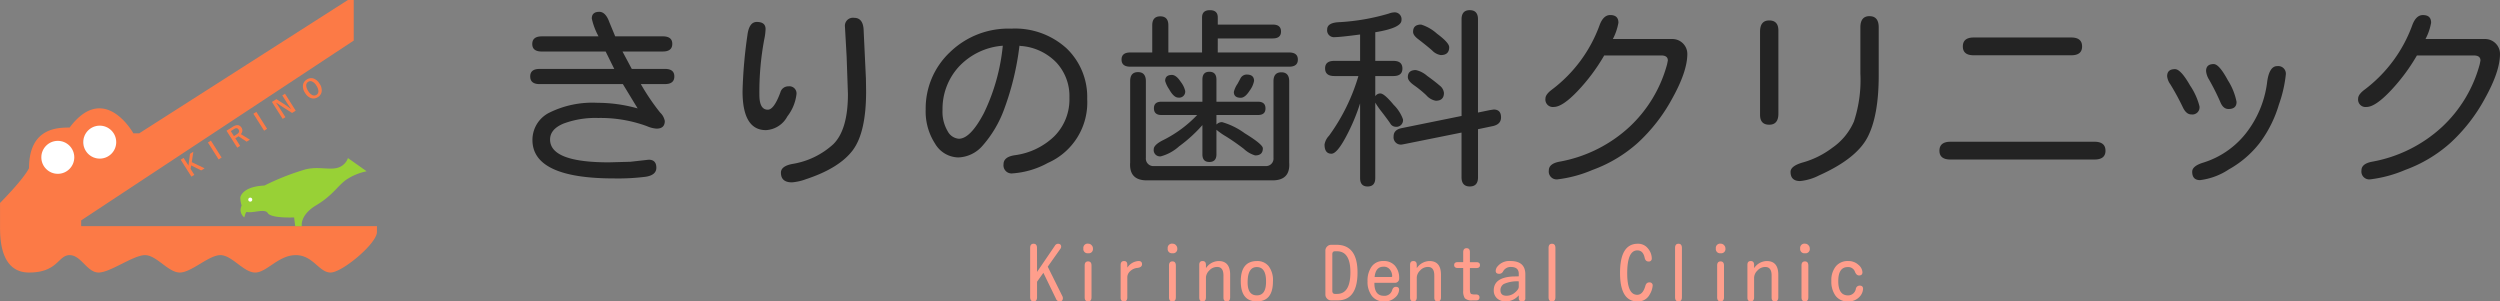
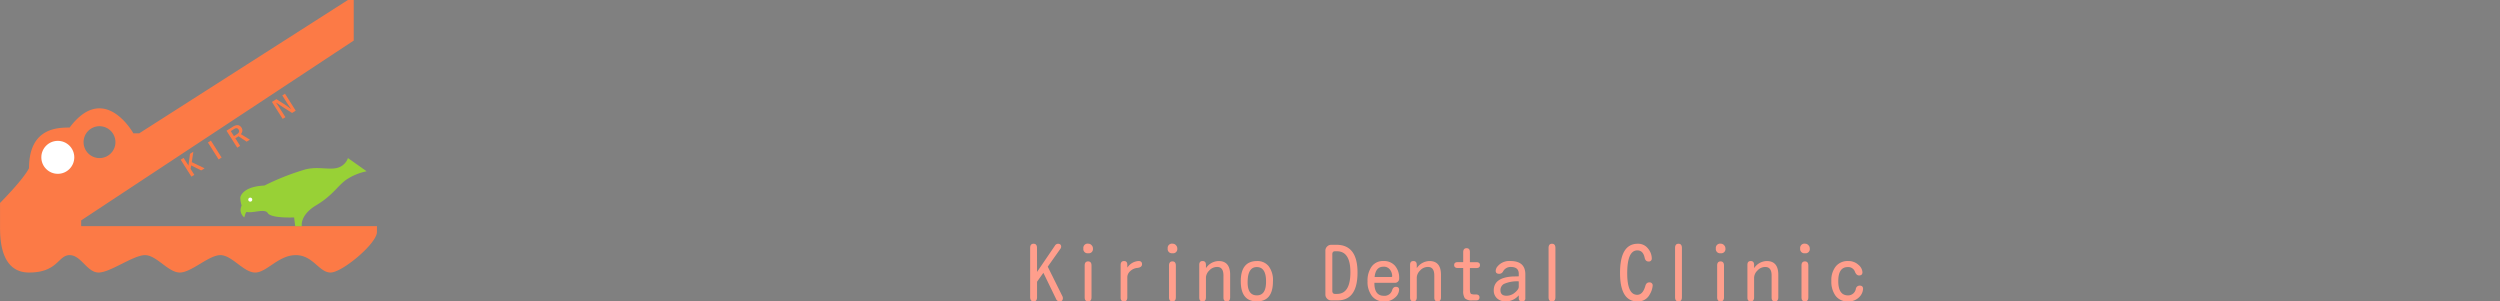
<svg xmlns="http://www.w3.org/2000/svg" width="365.223" height="44.043" viewBox="0 0 365.223 44.043">
  <rect x="0" y="0" width="365.223" height="44.043" fill="#808080" stroke="none" />
  <g id="cmn_logo01" transform="translate(18932.064 22235)">
-     <path id="パス_388" data-name="パス 388" d="M17.309-12.715H5.141q-1.367,0-1.367-1.121,0-1.094,1.367-1.094h10.91l-1.258-2.543H5.469q-1.395,0-1.395-1.094,0-1.121,1.395-1.121h8.285a9.88,9.88,0,0,1-.984-2.6q0-.984,1.094-.984.93,0,1.477,1.531l.848,2.051h6.945q1.395,0,1.395,1.094,0,1.121-1.395,1.121H17.254l1.313,2.461.055.082h4.84q1.367,0,1.367,1.094,0,1.121-1.367,1.121H19.934A32.386,32.386,0,0,0,22.75-8.559a2.269,2.269,0,0,1,.684,1.23q0,1.121-1.2,1.121a4.17,4.17,0,0,1-1.395-.355,19.583,19.583,0,0,0-7.137-1.2,13.26,13.26,0,0,0-5.072.82q-1.955.82-1.955,2.324,0,3.336,8.586,3.336L18.4-1.367l2.68-.3q1.121,0,1.121,1.176Q22.2.574,20.658.82a32.022,32.022,0,0,1-4.635.246q-5.961,0-8.941-1.408T4.1-4.539A4.436,4.436,0,0,1,6.576-8.545,14.173,14.173,0,0,1,13.617-9.98a21.588,21.588,0,0,1,5.852.82Zm24.184.328a1.039,1.039,0,0,1,1.176,1.176A6.489,6.489,0,0,1,41.342-8a3.767,3.767,0,0,1-3.131,2.01q-3.418,0-3.418-5.687a68.529,68.529,0,0,1,.711-8.176q.246-1.941,1.367-1.941,1.285,0,1.285,1.039a8.172,8.172,0,0,1-.191,1.5,41.417,41.417,0,0,0-.711,8.121q0,2.16,1.23,2.16.9,0,1.832-2.516A1.191,1.191,0,0,1,41.493-12.387Zm9.6-10.008q1.367,0,1.395,1.941l.328,6.945.027,1.887q0,6.016-1.982,8.613T44.063,1.176a7.644,7.644,0,0,1-2.051.465Q40.4,1.641,40.4.219q0-.93,1.613-1.258a11.566,11.566,0,0,0,6.057-2.912q2.119-2.119,2.119-7.314L50-16.707l-.246-4.375A1.172,1.172,0,0,1,51.09-22.395ZM75.247-18.32a40.408,40.408,0,0,1-2.311,9.475,16.654,16.654,0,0,1-3.09,5.141A4.9,4.9,0,0,1,66.305-2a4.029,4.029,0,0,1-3.377-2,8.642,8.642,0,0,1-1.381-5.031,11.276,11.276,0,0,1,3.514-8.312,12.241,12.241,0,0,1,8.982-3.473,11.162,11.162,0,0,1,8.107,2.9,9.832,9.832,0,0,1,2.994,7.383A9.638,9.638,0,0,1,79.4-1.2,12.511,12.511,0,0,1,74.262.328a1.184,1.184,0,0,1-1.34-1.34q0-1.066,1.641-1.312A10.208,10.208,0,0,0,80.346-5.1a7.61,7.61,0,0,0,2.2-5.619,7.192,7.192,0,0,0-1.887-5.127,8.03,8.03,0,0,0-4.977-2.42h-.137Zm-2.434,0a9.757,9.757,0,0,0-6.453,3.1,9.117,9.117,0,0,0-2.352,6.275,5.573,5.573,0,0,0,.738,3.09A2.04,2.04,0,0,0,66.387-4.73q1.7,0,3.678-3.773A29.116,29.116,0,0,0,72.813-18.32Zm29.16,11.594a20.888,20.888,0,0,1-3.4,3.1A6.484,6.484,0,0,1,95.9-2.16.918.918,0,0,1,94.864-3.2q0-.656,1.449-1.367A17.752,17.752,0,0,0,101.208-8.2H95.985q-1.094,0-1.094-.984,0-.957,1.094-.957h5.988v-3.227q0-1.148,1.012-1.148,1.039,0,1.039,1.148v3.227h6.07q1.094,0,1.094.984,0,.957-1.094.957h-6.07v1.395a1.127,1.127,0,0,1,.82-.355,10.468,10.468,0,0,1,3.309,1.627q2.652,1.627,2.652,2.2,0,1.039-1.121,1.039a4.069,4.069,0,0,1-1.654-.957q-1.244-.957-2.543-1.777a10.734,10.734,0,0,1-1.463-1.012v3.582q0,1.121-1.039,1.121-1.012,0-1.012-1.121Zm2.242-10.609h10.418q1.285,0,1.285,1.039t-1.285,1.039H91.446q-1.285,0-1.285-1.039t1.285-1.039h3.2V-21.3q0-1.312,1.176-1.312T97-21.3v3.965h4.922v-5.113q0-1.066,1.148-1.066t1.148,1.066v1.039h8.039q1.2,0,1.2,1.012t-1.2,1.012h-8.039Zm4.238,3.227q1.066,0,1.066.93a3.448,3.448,0,0,1-.656,1.436q-.656,1.025-1.285,1.025-1.012,0-1.012-.848a3.518,3.518,0,0,1,.547-1.2l.383-.711A1.034,1.034,0,0,1,108.454-14.109Zm-10.937.055q.629,0,1.285,1a3.463,3.463,0,0,1,.656,1.326.882.882,0,0,1-1.012.984q-.656,0-1.34-1.23a4.162,4.162,0,0,1-.574-1.2Q96.532-14.055,97.517-14.055ZM111.9,1.34H94.181q-2.953.164-2.762-2.6V-13.152q0-1.312,1.148-1.312t1.148,1.34V-1.941a1.094,1.094,0,0,0,1.2,1.2h16.242a1.094,1.094,0,0,0,1.2-1.2V-13.125q0-1.312,1.148-1.312t1.148,1.313V-1.258Q114.852,1.5,111.9,1.34Zm13.11-17.445v-3.855q-2.926.383-3.664.383A1,1,0,0,1,120.2-20.7q0-1.012,1.859-1.066a31.408,31.408,0,0,0,7.164-1.258,2.349,2.349,0,0,1,.711-.164,1,1,0,0,1,1.121,1.148q0,1.121-3.828,1.75v4.184h2.652q1.313,0,1.313,1.121,0,1.094-1.312,1.094h-2.652v2.953a.846.846,0,0,1,.738-.41q.574,0,1.941,1.654a5.638,5.638,0,0,1,1.367,2.119.967.967,0,0,1-1.094,1.094.928.928,0,0,1-.766-.492q-.328-.492-1.176-1.6a12.848,12.848,0,0,1-1.012-1.436V1.012q0,1.23-1.121,1.23-1.094,0-1.094-1.23V-9.9a28.618,28.618,0,0,1-2.092,4.936q-1.3,2.42-2.092,2.42-1.012,0-1.012-1.34a2.408,2.408,0,0,1,.656-1.285,28.454,28.454,0,0,0,4.293-8.723h-3.527q-1.34,0-1.34-1.121,0-1.094,1.34-1.094Zm17.227,9.98V.9q0,1.34-1.2,1.34T139.829.9V-5.633l-8.148,1.641-.574.109a1.063,1.063,0,0,1-1.2-1.2q0-.957,1.176-1.2l8.75-1.777V-22.176q0-1.34,1.2-1.34t1.2,1.34V-8.559l1.723-.355L144.533-9Q145.6-9,145.6-7.848q0,.984-1.148,1.258Zm-9.078-8.641a3.707,3.707,0,0,1,1.627.834q1.162.834,1.818,1.408a1.557,1.557,0,0,1,.656,1.094q0,1.148-1.2,1.148a2.394,2.394,0,0,1-1.381-.807,16.279,16.279,0,0,0-1.777-1.449q-.916-.643-.916-1.189Q131.982-14.766,133.158-14.766Zm.766-6.645a6.19,6.19,0,0,1,2.311,1.326q1.791,1.326,1.791,1.982,0,1.148-1.23,1.148a2.209,2.209,0,0,1-1.271-.684q-.779-.684-2.064-1.668-.711-.547-.711-1.039Q132.747-21.41,133.923-21.41ZM161.935-19.3H170.6a2.187,2.187,0,0,1,1.668.738,2.143,2.143,0,0,1,.547,1.449q0,2.543-2.2,6.494a24.852,24.852,0,0,1-5.059,6.508,20.355,20.355,0,0,1-6.6,3.938A18.6,18.6,0,0,1,153.869,1.2a1.148,1.148,0,0,1-1.285-1.312q0-.957,1.5-1.258a20.375,20.375,0,0,0,10.254-5.072,19.377,19.377,0,0,0,5.523-9.174l.109-.547q0-.738-.984-.738h-8.312a27.573,27.573,0,0,1-3.883,5.2q-2.215,2.324-3.473,2.324a1.088,1.088,0,0,1-1.23-1.23q0-.6.957-1.312a20.555,20.555,0,0,0,6.973-9.461q.547-1.422,1.531-1.422,1.2,0,1.2,1.121A8.162,8.162,0,0,1,161.935-19.3Zm37.5-3.336q1.34,0,1.34,1.641v7q0,5.934-1.641,9.064T192.053.629a7.625,7.625,0,0,1-2.762.82q-1.395,0-1.395-1.34,0-.9,1.955-1.422a12.953,12.953,0,0,0,4.156-2.105,9,9,0,0,0,3.145-3.828,19.347,19.347,0,0,0,.943-7.027V-21Q198.1-22.641,199.435-22.641ZM186.119-8.395q0,1.613-1.34,1.613t-1.34-1.449V-20.371q0-1.641,1.34-1.641t1.34,1.477ZM228.9-19.523q1.586,0,1.586,1.313,0,1.285-1.586,1.285H214.651q-1.586,0-1.586-1.285,0-1.312,1.586-1.312Zm3.391,15.23q1.613,0,1.613,1.313,0,1.285-1.613,1.285H211.26q-1.613,0-1.613-1.285,0-1.312,1.613-1.312ZM244.057-14.9q.848,0,2.215,2.406a9.654,9.654,0,0,1,1.367,3.035,1.052,1.052,0,0,1-1.2,1.176q-.766,0-1.271-1.121a36.439,36.439,0,0,0-1.791-3.281,2.448,2.448,0,0,1-.465-1.176Q242.909-14.9,244.057-14.9Zm5.66-.738q.793,0,2.064,2.365a9.083,9.083,0,0,1,1.271,3.158q0,1.039-1.176,1.039-.793,0-1.2-1.025a34.335,34.335,0,0,0-1.641-3.268,2.859,2.859,0,0,1-.437-1.258Q248.6-15.641,249.717-15.641Zm9.27.3a1.112,1.112,0,0,1,1.258,1.258,18.85,18.85,0,0,1-1,4.334,17.764,17.764,0,0,1-2.775,5.578,14.826,14.826,0,0,1-4.539,3.91,9.711,9.711,0,0,1-4.211,1.572q-1.148,0-1.148-1.23,0-.793,1.477-1.285a12.733,12.733,0,0,0,6.754-4.84,15.073,15.073,0,0,0,2.734-7.109Q257.866-15.34,258.987-15.34ZM280.655-19.3h8.668a2.187,2.187,0,0,1,1.668.738,2.143,2.143,0,0,1,.547,1.449q0,2.543-2.2,6.494a24.852,24.852,0,0,1-5.059,6.508,20.355,20.355,0,0,1-6.6,3.938A18.6,18.6,0,0,1,272.589,1.2,1.148,1.148,0,0,1,271.3-.109q0-.957,1.5-1.258a20.375,20.375,0,0,0,10.254-5.072,19.377,19.377,0,0,0,5.523-9.174l.109-.547q0-.738-.984-.738H279.4a27.573,27.573,0,0,1-3.883,5.2q-2.215,2.324-3.473,2.324a1.088,1.088,0,0,1-1.23-1.23q0-.6.957-1.312a20.554,20.554,0,0,0,6.973-9.461q.547-1.422,1.531-1.422,1.2,0,1.2,1.121A8.162,8.162,0,0,1,280.655-19.3Z" transform="translate(-18858.379 -22210)" fill="#232323" />
    <path id="パス_389" data-name="パス 389" d="M1.439-4.275,4.05-8.11a.542.542,0,0,1,.44-.279q.473,0,.473.451a.623.623,0,0,1-.15.333L3-5.038,5.113-.784a.786.786,0,0,1,.1.344q0,.473-.5.473a.583.583,0,0,1-.516-.4L2.363-4.146l-.924,1.3V-.58q0,.612-.5.612T.43-.58v-7.2q0-.612.5-.612t.5.612ZM8.394-5.2q0-.612.5-.612t.5.612v4.63q0,.6-.5.6t-.5-.6Zm.526-3.2a.641.641,0,0,1,.5.236.649.649,0,0,1,.183.462.617.617,0,0,1-.7.7.617.617,0,0,1-.7-.7A.622.622,0,0,1,8.921-8.4ZM14.63-4.9a2.086,2.086,0,0,1,1.644-.967q.5,0,.5.462t-.666.542a1.758,1.758,0,0,0-1.069.483,1.22,1.22,0,0,0-.414.822v3q0,.591-.494.591t-.483-.591V-5.274q0-.591.494-.591t.483.569Zm6.085-.3q0-.612.5-.612t.5.612v4.63q0,.6-.5.6t-.5-.6Zm.526-3.2a.641.641,0,0,1,.5.236.649.649,0,0,1,.183.462.617.617,0,0,1-.7.7.617.617,0,0,1-.7-.7A.622.622,0,0,1,21.241-8.4Zm4.871,3.577a2.276,2.276,0,0,1,1.848-1.042q1.654,0,1.687,1.934V-.559q0,.591-.494.591t-.483-.591v-3.2Q28.668-5,27.755-5a1.516,1.516,0,0,0-1.166.526,1.535,1.535,0,0,0-.478,1V-.559q0,.591-.494.591t-.483-.591V-5.317q0-.548.483-.548t.494.537Zm7.481-1.042a2.09,2.09,0,0,1,1.676.747A3.352,3.352,0,0,1,35.9-2.9Q35.9.032,33.55.032T31.2-2.911Q31.2-5.865,33.593-5.865Zm-.054.881Q32.2-4.984,32.2-2.75q0,1.9,1.354,1.9T34.893-2.89Q34.893-4.984,33.539-4.984ZM45.172-8.239q3.083,0,3.083,4.05,0,3.985-2.8,4.071H44.409a.8.8,0,0,1-.634-.29.817.817,0,0,1-.215-.569v-6.4a.828.828,0,0,1,.252-.607.8.8,0,0,1,.585-.252Zm-.6,1.375v5.371q.011.419.387.43h.3q1.955,0,1.955-3.158,0-3.029-1.912-3.072h-.354Q44.581-7.283,44.57-6.864Zm6.149,4.179v.1q.011,1.8,1.4,1.8a1.151,1.151,0,0,0,1.2-.849q.15-.462.537-.462.473,0,.473.44a1.6,1.6,0,0,1-.6,1.133,2.211,2.211,0,0,1-1.584.564,2.16,2.16,0,0,1-1.789-.8,3.355,3.355,0,0,1-.639-2.154,3.512,3.512,0,0,1,.6-2.143,2.011,2.011,0,0,1,1.719-.811,2.116,2.116,0,0,1,1.7.7,2.682,2.682,0,0,1,.6,1.8.608.608,0,0,1-.7.677Zm.032-.849H53.19q.129,0,.129-.118A1.573,1.573,0,0,0,53-4.608a1.105,1.105,0,0,0-.951-.43Q50.9-5.038,50.752-3.534Zm6.16-1.289a2.276,2.276,0,0,1,1.848-1.042q1.654,0,1.687,1.934V-.559q0,.591-.494.591t-.483-.591v-3.2Q59.468-5,58.555-5a1.516,1.516,0,0,0-1.166.526,1.535,1.535,0,0,0-.478,1V-.559q0,.591-.494.591t-.483-.591V-5.317q0-.548.483-.548t.494.537ZM63.695-5.7v-1.45q0-.591.494-.591t.483.591V-5.7h.935q.537,0,.537.43t-.537.43h-.935v3.158q.011.537.2.634a1.9,1.9,0,0,0,.661.064q.542,0,.542.43t-.483.44h-.58A1.443,1.443,0,0,1,63.931-.43a1.9,1.9,0,0,1-.236-1.117v-3.3h-.784q-.537,0-.537-.43t.537-.43ZM71.81-.859a2.487,2.487,0,0,1-1.858.892,1.82,1.82,0,0,1-1.327-.457,1.546,1.546,0,0,1-.467-1.155q0-1.869,2.761-2.03l.892-.021V-4q0-1-1.16-1a1.241,1.241,0,0,0-1.139.666A.62.62,0,0,1,68.942-4q-.5,0-.5-.44a1.06,1.06,0,0,1,.279-.655,2.22,2.22,0,0,1,1.869-.773q2.148,0,2.181,1.891V-.451a.427.427,0,0,1-.483.483q-.473,0-.473-.451Zm0-2.041a4.785,4.785,0,0,0-2.159.376,1.035,1.035,0,0,0-.516.913q0,.816.881.816a1.873,1.873,0,0,0,1.23-.462q.553-.462.564-.816Zm4.355-4.877q0-.612.5-.612t.5.612v7.2q0,.612-.5.612t-.5-.612ZM89.194-8.39a1.807,1.807,0,0,1,1.5.7,2.285,2.285,0,0,1,.548,1.418.423.423,0,0,1-.483.473q-.44,0-.559-.559-.226-1.063-1.063-1.063-1.482,0-1.482,3.341,0,3.147,1.461,3.147.827,0,1.192-1.311.14-.5.569-.5a.432.432,0,0,1,.494.483,2.9,2.9,0,0,1-.419,1.257,1.9,1.9,0,0,1-1.8,1.042q-2.546,0-2.546-4.168Q86.605-8.39,89.194-8.39Zm5.451.612q0-.612.5-.612t.5.612v7.2q0,.612-.5.612t-.5-.612ZM100.794-5.2q0-.612.5-.612t.5.612v4.63q0,.6-.5.6t-.5-.6Zm.526-3.2a.641.641,0,0,1,.5.236.649.649,0,0,1,.183.462.617.617,0,0,1-.7.7.617.617,0,0,1-.7-.7A.622.622,0,0,1,101.321-8.4Zm4.871,3.577a2.276,2.276,0,0,1,1.848-1.042q1.654,0,1.687,1.934V-.559q0,.591-.494.591t-.483-.591v-3.2q0-1.235-.913-1.235a1.516,1.516,0,0,0-1.166.526,1.535,1.535,0,0,0-.478,1V-.559q0,.591-.494.591t-.483-.591V-5.317q0-.548.483-.548t.494.537Zm6.923-.376q0-.612.5-.612t.5.612v4.63q0,.6-.5.6t-.5-.6Zm.526-3.2a.641.641,0,0,1,.5.236.649.649,0,0,1,.183.462.617.617,0,0,1-.7.7.617.617,0,0,1-.7-.7A.622.622,0,0,1,113.641-8.4Zm6.289,2.535a2.125,2.125,0,0,1,1.5.548,1.531,1.531,0,0,1,.591,1.085q0,.473-.494.473-.387,0-.6-.537a1.029,1.029,0,0,0-1.053-.687q-1.386,0-1.386,2.052,0,2.084,1.429,2.084a1.146,1.146,0,0,0,1.139-.956.561.561,0,0,1,.559-.473q.494,0,.494.462a1.8,1.8,0,0,1-.585,1.241,2.127,2.127,0,0,1-1.606.607A2.15,2.15,0,0,1,118.1-.779a3.481,3.481,0,0,1-.623-2.175,3.205,3.205,0,0,1,.655-2.138A2.227,2.227,0,0,1,119.93-5.865Z" transform="translate(-18782 -22191)" fill="#ff9e8c" />
    <g id="グループ_394" data-name="グループ 394" transform="translate(-18932.064 -22235)">
      <path id="パス_13" data-name="パス 13" d="M-122.629,547.813v-.847L-82.812,520.7v-5.93h-.847l-30.5,19.485H-115s-4.236-7.624-9.319-.847c-1.694,0-5.93,0-5.93,5.93-.847,1.694-4.236,5.083-4.236,5.083v3.389c0,1.694,0,6.777,4.236,6.777s4.236-2.541,5.93-2.541,2.541,2.541,4.236,2.541,5.083-2.541,6.777-2.541,3.389,2.541,5.083,2.541,4.236-2.541,5.93-2.541,3.389,2.541,5.083,2.541,3.389-2.541,5.93-2.541,3.389,2.541,5.083,2.541,6.777-4.236,6.777-5.93v-.847Zm2.677-14.6a2.327,2.327,0,0,1,2.327,2.327,2.327,2.327,0,0,1-2.327,2.328,2.327,2.327,0,0,1-2.327-2.328A2.327,2.327,0,0,1-119.952,533.211Zm-6.1,6.862a2.327,2.327,0,0,1-2.327-2.328,2.327,2.327,0,0,1,2.327-2.327,2.327,2.327,0,0,1,2.327,2.327A2.327,2.327,0,0,1-126.051,540.073Z" transform="translate(134.489 -514.774)" fill="#fc7a46" />
      <g id="グループ_387" data-name="グループ 387" transform="translate(26.397 11.416)">
        <g id="グループ_386" data-name="グループ 386">
          <path id="パス_14" data-name="パス 14" d="M-101.48,540.935l-.234,1.527,1.876.9-.49.31-1.475-.734-.084.509.547.865-.424.268-1.567-2.476.424-.268.715,1.129.22-1.721Z" transform="translate(103.33 -530.189)" fill="#fc7a46" />
          <path id="パス_15" data-name="パス 15" d="M-98.2,539.022l1.567,2.476-.435.276-1.567-2.477Z" transform="translate(102.613 -529.896)" fill="#fc7a46" />
          <path id="パス_16" data-name="パス 16" d="M-95.428,537.17l.89-.563q.877-.554,1.3.119a.727.727,0,0,1,.119.506.849.849,0,0,1-.212.435l1.315.812-.463.292-1.2-.791-.11.073-.351.222.7,1.107-.42.266Zm.625.057.46.727.432-.273q.484-.308.25-.678t-.691-.062Z" transform="translate(102.122 -529.489)" fill="#fc7a46" />
-           <path id="パス_17" data-name="パス 17" d="M-90.362,534.063l1.567,2.475-.435.275-1.567-2.476Z" transform="translate(101.414 -529.138)" fill="#fc7a46" />
          <path id="パス_18" data-name="パス 18" d="M-85.689,530.938l1.567,2.476-.527.334-1.408-.9q-.452-.291-.873-.593l-.043.027q.282.4.588.881l.759,1.2-.4.251-1.567-2.476.648-.41,1.209.772a9.86,9.86,0,0,1,.866.64l.043-.027c-.233-.323-.435-.619-.6-.887l-.657-1.039Z" transform="translate(100.924 -528.661)" fill="#fc7a46" />
-           <path id="パス_19" data-name="パス 19" d="M-81.692,528.455a1.121,1.121,0,0,1,1.043-.131,1.731,1.731,0,0,1,.827.74,1.63,1.63,0,0,1,.3,1.2,1.137,1.137,0,0,1-.545.756,1.12,1.12,0,0,1-1.044.13,1.715,1.715,0,0,1-.825-.739,1.635,1.635,0,0,1-.3-1.206A1.141,1.141,0,0,1-81.692,528.455Zm.21.333a.594.594,0,0,0-.289.559,1.592,1.592,0,0,0,.285.776,1.443,1.443,0,0,0,.66.624.592.592,0,0,0,.548-.057.6.6,0,0,0,.286-.562,1.588,1.588,0,0,0-.285-.77,1.457,1.457,0,0,0-.658-.627A.584.584,0,0,0-81.481,528.788Z" transform="translate(100.11 -528.25)" fill="#fc7a46" />
        </g>
      </g>
      <path id="パス_20" data-name="パス 20" d="M-77.322,542.032a2.252,2.252,0,0,1-1.605,1.444c-1.284.321-3.05-.321-4.976.321a36.3,36.3,0,0,0-5.618,2.247c-3.371.161-3.532,1.766-3.532,1.766a4.175,4.175,0,0,0,.2,1.159,1.382,1.382,0,0,0,.376,1.727c.136-.347.166-.666.354-.8.857.247,2.656-.542,3.081.166.482.8,3.853.642,3.853.642l.16,1.284h.963s-.321-1.605,2.087-3.05,3.05-2.729,4.334-3.692a8.3,8.3,0,0,1,3.05-1.284Z" transform="translate(128.156 -518.94)" fill="#98d136" />
      <circle id="楕円形_76" data-name="楕円形 76" cx="0.294" cy="0.294" r="0.294" transform="translate(36.267 28.87)" fill="#fff" />
      <circle id="楕円形_77" data-name="楕円形 77" cx="2.408" cy="2.408" r="2.408" transform="translate(6.037 20.577)" fill="#fff" />
-       <circle id="楕円形_78" data-name="楕円形 78" cx="2.408" cy="2.408" r="2.408" transform="translate(12.163 18.356)" fill="#fff" />
    </g>
  </g>
</svg>